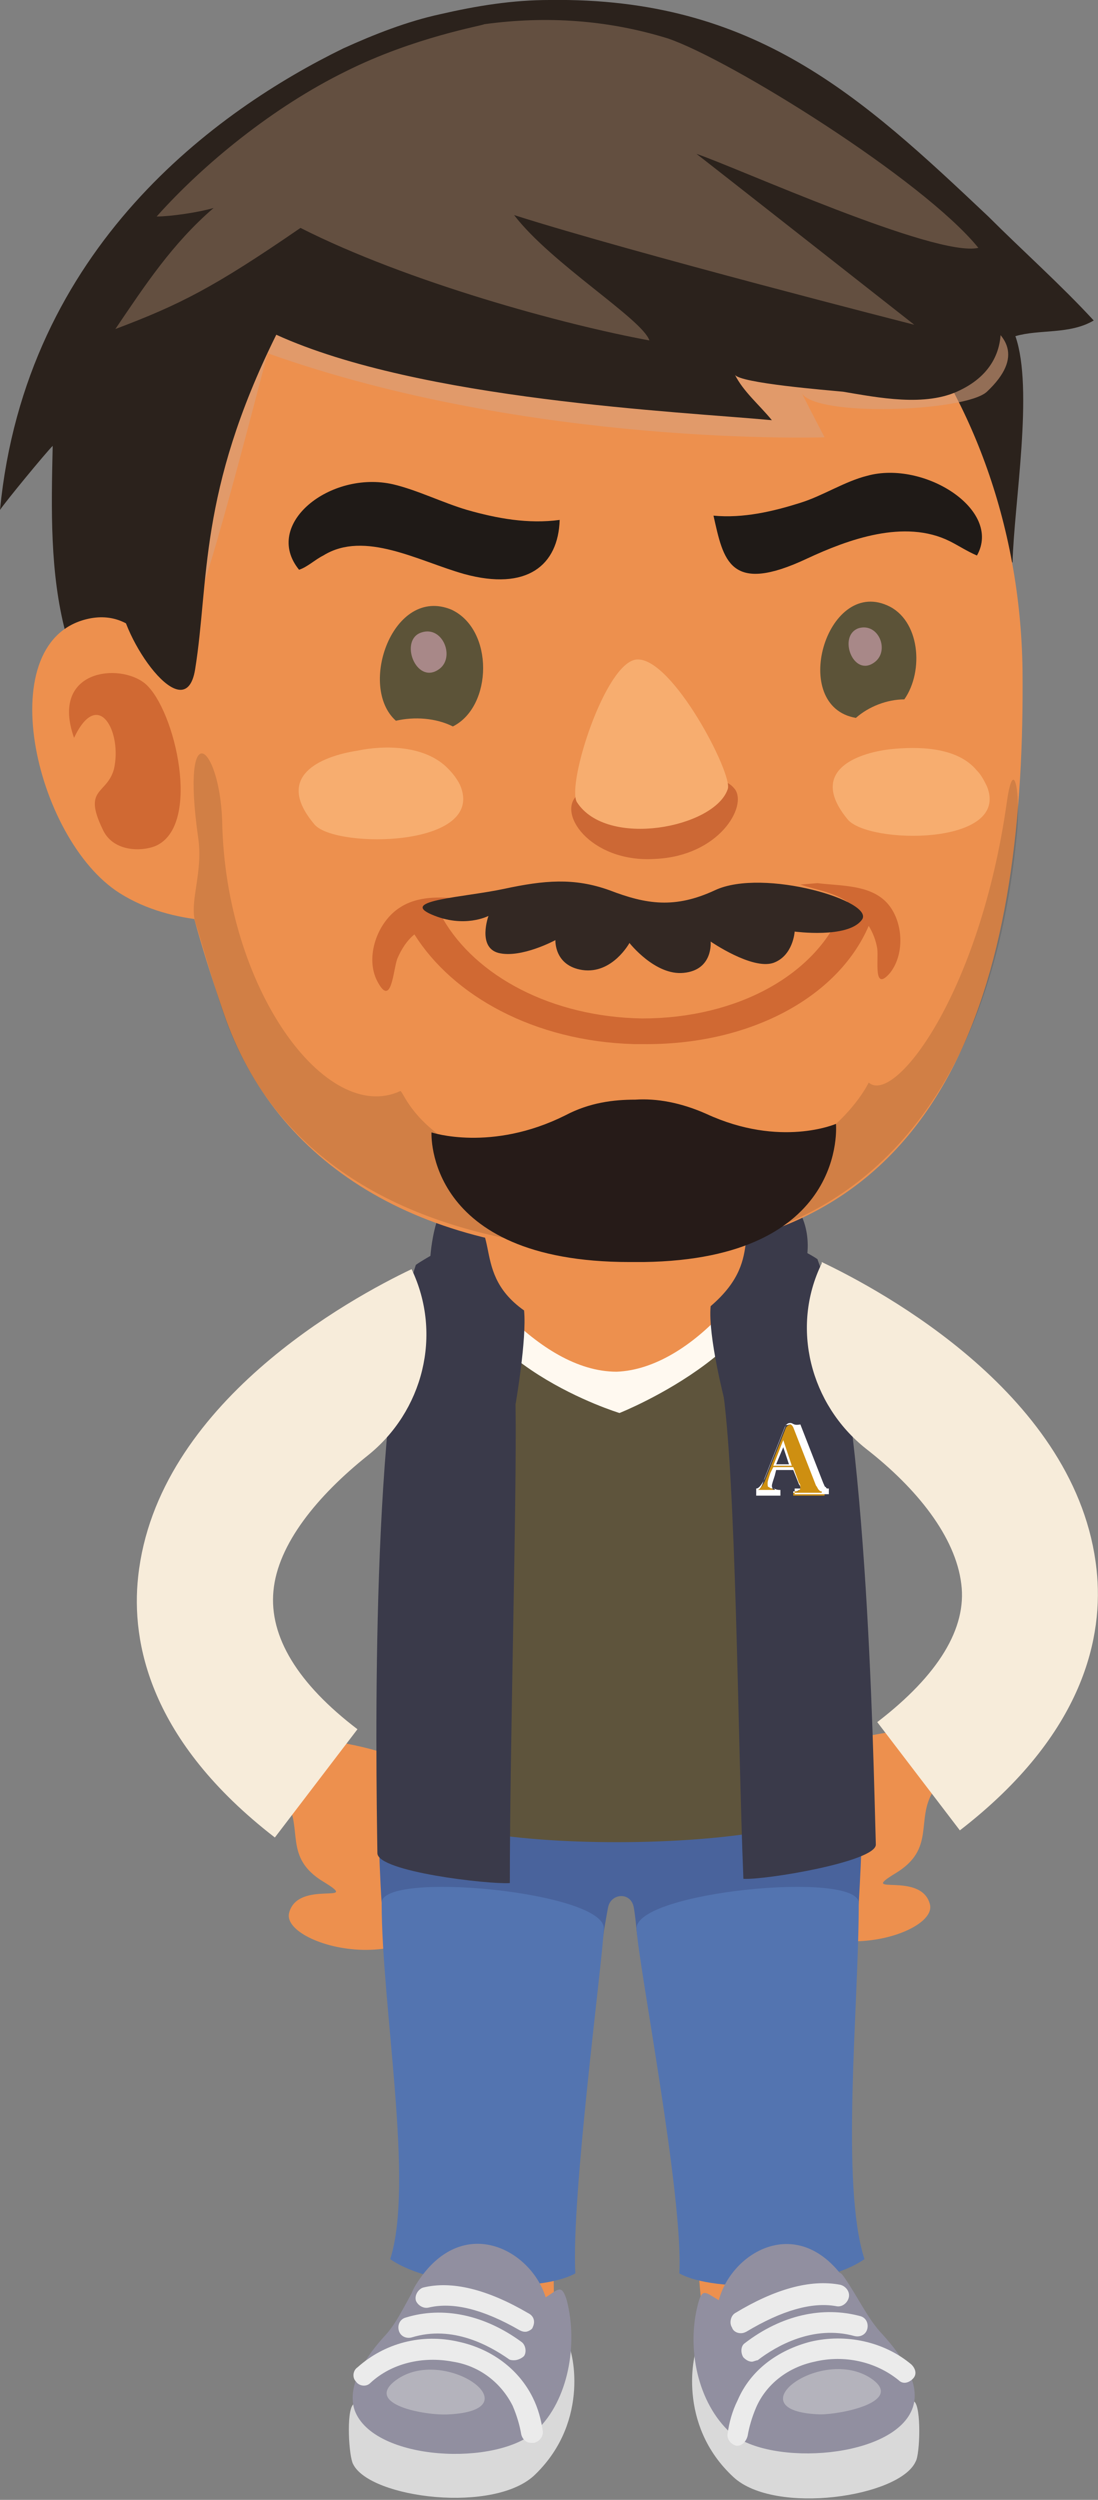
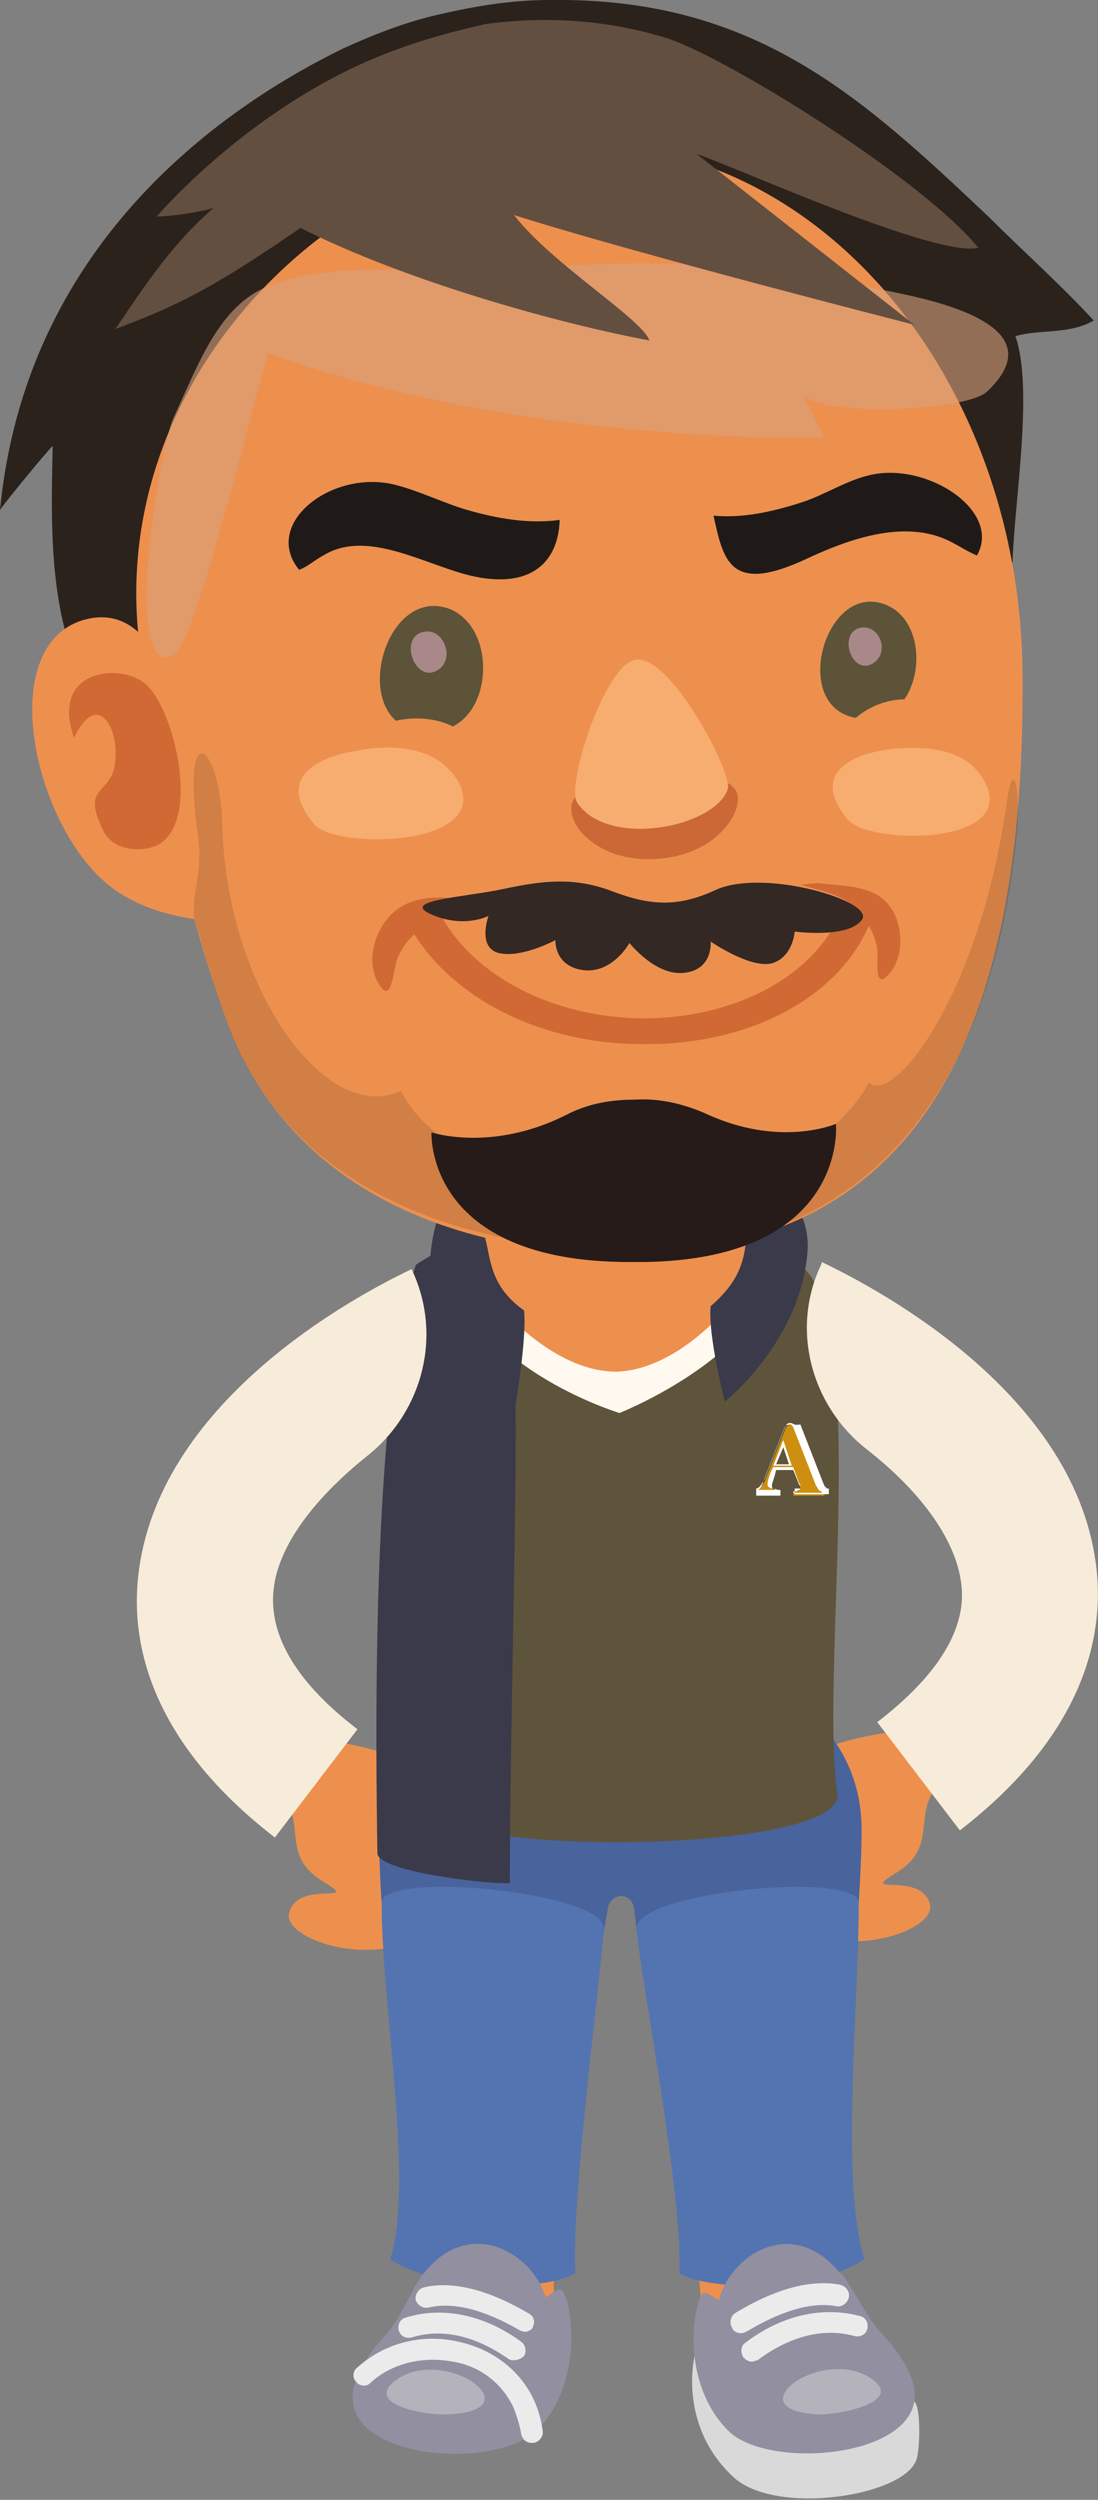
<svg xmlns="http://www.w3.org/2000/svg" version="1.1" id="Ebene_1" x="0px" y="0px" viewBox="0 0 77.1 175.5" style="enable-background:new 0 0 77.1 175.5;" xml:space="preserve">
  <rect x="0" y="0" width="77.1" height="175.5" fill="#808080" stroke="none" />
  <style type="text/css">
	.st0{fill:#ED904E;}
	.st1{fill:#49639C;}
	.st2{fill:#5374B0;}
	.st3{fill:#5E543C;}
	.st4{fill:#FFF9F0;}
	.st5{fill:#3A3A4A;}
	.st6{fill:#2B221C;}
	.st7{opacity:0.6;fill:#D9A07E;}
	.st8{opacity:0.5;fill:#B54319;}
	.st9{fill:#634F40;}
	.st10{fill:#F7AD6F;}
	.st11{fill:#5C5338;}
	.st12{fill:#A88888;}
	.st13{fill:#1F1A17;}
	.st14{opacity:0.12;}
	.st15{fill:#332823;}
	.st16{opacity:0.6;fill:#B54D26;}
	.st17{fill:#261B18;}
	.st18{fill:#F7ECDA;}
	.st19{fill:#CE8F11;}
	.st20{fill:#FFFFFF;}
	.st21{fill:#D9D9D9;}
	.st22{fill:#918FA0;}
	.st23{opacity:0.5;fill:#D9D9D9;}
	.st24{fill:#EBEBEB;}
</style>
  <g>
    <g>
      <path class="st0" d="M53.7,166.1c-2.2,0-4.1-1.7-4.4-3.9c-0.4-3.8-0.6-8-0.7-12c-0.2-5.2-0.4-10.1-1-13.5    c-0.4-2.4,1.1-4.7,3.5-5.1c2.4-0.4,4.7,1.1,5.1,3.5c0.8,4.1,1,9.3,1.2,14.8c0.2,3.9,0.3,8,0.7,11.4c0.3,2.4-1.5,4.6-3.9,4.8    C54,166.1,53.9,166.1,53.7,166.1z" />
    </g>
    <g>
      <path class="st0" d="M34.6,166.3c-2.4,0-4.4-1.9-4.4-4.3c-0.1-7.8-0.1-16.9,0.6-26.4c0.2-2.4,2.3-4.2,4.7-4.1    c2.4,0.2,4.2,2.3,4,4.7c-0.7,9.2-0.7,18.1-0.6,25.7C39.1,164.3,37.1,166.3,34.6,166.3C34.7,166.3,34.6,166.3,34.6,166.3z" />
    </g>
    <path class="st0" d="M20.1,126.4c1.2,2-0.2,4,2.6,5.7c2.8,1.7-1.8-0.2-2.4,2.2c-0.6,2.4,10.4,5.3,12-2.4c1.3-6.4-2.7-8.7-9.2-9.7   C20.7,121.8,18.9,124.3,20.1,126.4z" />
    <path class="st0" d="M65.5,125.8c-1.2,2,0.2,4-2.6,5.7c-2.8,1.7,1.8-0.2,2.4,2.2c0.6,2.4-10.4,5.3-12-2.4c-1.3-6.4,2.7-8.7,9.2-9.7   C64.9,121.2,66.7,123.8,65.5,125.8z" />
    <g>
      <path class="st1" d="M60.3,133.6c0.1-1.7,0.2-3.6,0.2-5c0.2-17-34.1-17.3-33.9-0.3c0,1.4,0.1,3.9,0.2,5.3c0.4,6.7,15.1,8.1,15.6,2    c0,0,0.2-1.2,0.3-1.7c0.2-1,1.6-1.1,1.8,0c0.1,0.5,0.2,1.6,0.2,1.6C45.2,141.6,60.1,140.1,60.3,133.6z" />
      <path class="st2" d="M42.4,135.4c-0.1,2.4-2.3,18.8-2,24.2c-2.5,1.4-10,1.1-13-1c1.7-5.3-0.6-17.7-0.6-25    C26.7,131.3,42.5,132.8,42.4,135.4z" />
      <path class="st2" d="M44.7,135.4c0.1,2.4,3.3,18.8,3,24.2c2.5,1.4,10,1.1,13-1c-1.7-5.3-0.4-17.7-0.4-25    C60.3,131.3,44.6,132.8,44.7,135.4z" />
    </g>
    <path id="XMLID_00000078732064414875060850000016641867188654774405_" class="st3" d="M31,88.7c-5.8,2.6-1.2,29-1.9,37.6   c-0.3,4.2,30.4,4,29.7-0.4c-1.3-8.4,2.6-35.4-3.2-37.4C49.7,86.3,38.2,85.5,31,88.7z" />
    <path class="st4" d="M43.5,99.2c0,0,12.6-5,10.7-12.5c-2-8.1-23-7.2-22.4,1.4C32.3,95.8,43.5,99.2,43.5,99.2z" />
    <path class="st0" d="M33.9,87c0.3-5.4,5.4-7.6,9.1-7.6c3.7-0.1,8.8,1.9,9.3,7.3c0.2,2.5-0.2,4-1.5,5.4c-2.1,2.3-4.8,4.1-7.5,4.2   c-2.8,0-5.5-1.8-7.7-4C34.2,91,33.8,89.6,33.9,87z" />
-     <path class="st5" d="M57.4,88.4c-0.7-0.5-2.7-1.4-2.7-1.4s-0.1,6.6-4,10.2c1,6.3,1.1,24.9,1.5,34.7c1.5,0.1,9.3-1.2,9.3-2.4   C61.3,122.7,60.9,97.9,57.4,88.4z" />
    <path class="st5" d="M56.7,87.9c0.2-2.5-1.3-4.3-2.2-3.9c-3.7,1.7-0.4,4.1-4.6,7.7c-0.2,2.1,1,6.7,1,6.7S56.2,94.2,56.7,87.9z" />
    <path class="st5" d="M29.2,88.8c0.7-0.5,2.6-1.5,2.6-1.5s0.5,7.8,4.4,11.3c0.1,6.6-0.4,23.7-0.4,33.6c-1.5,0.1-9.3-0.8-9.3-2.1   C26.4,123.3,26,98.5,29.2,88.8z" />
    <path class="st5" d="M30.2,88.7c0-1.2,0.5-4.2,1.3-4c4.3,0.9,1.2,4.4,5.3,7.3c0.2,2-0.6,6.6-0.6,6.6S30.3,94.3,30.2,88.7z" />
    <path class="st6" d="M27.2,0.8" />
    <path class="st6" d="M24.1,3.4C15.3,7.7,1.8,17.3,0,35.8c0.4-0.6,3.2-4,3.7-4.5c-0.1,4.5-0.2,8.9,0.9,13.1c0.9,3.3,2.6,7.5,6.7,6.8   c6.7-1,13.5-2.4,20.2-3.8c6.6-1.3,14.1-1.6,20.1,1c4.6,2,8.6,5.4,13.7,0.8c4-3.5-3.3-8.4-2-13.3c0.7,0.4,7.2,3.1,7.8,3.6   c0.1-4.1,1.5-12.2,0.2-15.9c1.7-0.5,3.8-0.1,5.5-1.1c-2.3-2.5-5-4.9-7.4-7.3C60.5,6.8,53-0.2,38.6,0c-2.6,0-5.1,0.4-7.7,1l0,0   C28.6,1.5,26.3,2.4,24.1,3.4z" />
    <path class="st0" d="M10.2,47.7c2.2,10.4,1.9,12.9,5.5,23.4c3.6,10.6,13.7,16.9,28.2,16.9C67.5,88,72,67.5,71.8,47   C71.5,26.4,57.5,9.9,40.5,10.1C23.5,10.3,6,27.6,10.2,47.7z" />
    <path class="st0" d="M8.4,62.7c1.9,1.2,4,1.7,5.9,1.9c0-0.1,0.1-0.1,0.1-0.2c0.8-1.6-0.9-11-1.4-13c-1.2-4.9-3.1-8.6-6.6-8   C-0.8,44.7,2.4,58.9,8.4,62.7z" />
    <path class="st7" d="M12.3,45.9c-3.8,2.4-1.2-14.3-0.1-16.6c1.8-3.9,3.2-7.8,6.6-9.2c5.2-2.1,12.8-0.6,18.5-1.2   c8.2-0.9,16.6-0.3,24.4,1.4c3,0.6,12.8,2.3,7.6,7.2c-1.5,1.4-12,1.8-13,0.1c0.6,1.2,1.6,3.1,1.6,3.1s-20.6,0.7-39.1-5.9   C17.9,28,13.7,45,12.3,45.9z" />
-     <path class="st6" d="M67.3,17.6c-4.1-3.2-9.2-5.9-14.5-7c-8.8-1.8-15.5-3.9-24.6,0.6C21,14.8,15.3,21.4,11.8,28.7   c-2,4.1-3.5,8.8-3.4,13.2c0.1,2.9,4.6,9.4,5.3,5.1c1-6.2,0.2-12.4,5.7-23.5c10.1,4.6,28.4,5.4,34.8,6c-0.9-1.1-2-2-2.6-3.2   c0.3,0.6,6.6,1.1,7.6,1.2c2.4,0.4,5.8,1.1,8.2-0.1C72,25.2,70.4,20,67.3,17.6z" />
    <path class="st8" d="M10.9,59.4c3.3-1.4,1.4-9.6-0.7-11.4c-1.8-1.5-6.7-1-5,3.8c1.7-3.6,3.4-0.4,2.8,2.2c-0.5,1.8-2.2,1.3-0.8,4.2   C7.9,59.8,9.9,59.8,10.9,59.4z" />
    <path class="st9" d="M24.3,5c-5.1,2.5-10,6.5-13.3,10.2c1,0,3-0.3,4-0.6c-2.9,2.5-4.8,5.4-6.9,8.5c4.5-1.7,6.9-2.9,13-7.1   c7.5,3.8,18.5,6.8,24.5,7.9c-0.5-1.5-6.9-5.4-9.5-8.8c8.5,2.7,28.1,7.7,28.1,7.7S48.8,10.7,48.9,10.8c2.7,0.9,16.8,7.3,19.8,6.6   C64.8,12.6,51.3,4.2,46.9,2.7c-4.2-1.3-8.5-1.6-12.9-1C33.9,1.8,29.1,2.6,24.3,5z" />
    <path class="st10" d="M68.6,54.1c0.3,0.3,0.5,0.7,0.7,1.1c1.7,4.2-8.4,4.1-9.8,2.3c-2.7-3.3,0.5-4.6,3-4.9   C64.4,52.4,67.2,52.4,68.6,54.1z" />
    <path class="st10" d="M31.5,54c0.3,0.3,0.6,0.7,0.8,1.1c1.9,4.4-8.7,4.5-10.2,2.8c-2.9-3.4,0.4-4.8,3-5.2   C27,52.3,29.9,52.3,31.5,54z" />
    <g>
      <path class="st11" d="M31.8,51c-1.2-0.6-2.7-0.7-4-0.4c-2.7-2.4-0.2-9.5,3.9-7.8C34.7,44.2,34.6,49.6,31.8,51z" />
    </g>
    <g>
      <path class="st11" d="M62.3,42.5c2.3,1,2.6,4.6,1.2,6.6c-1.2,0-2.5,0.5-3.4,1.3C55.4,49.6,58,40.6,62.3,42.5z" />
    </g>
    <path class="st12" d="M29.6,44.4c1.5-0.5,2.4,1.8,1.2,2.6C29.2,48.1,28,44.9,29.6,44.4z" />
    <path class="st12" d="M60.3,44.1c1.4-0.4,2.2,1.6,1.1,2.4C59.9,47.6,58.8,44.6,60.3,44.1z" />
    <path class="st13" d="M32.6,40.3c-3.2-0.9-7-3.1-9.9-1.3c-0.6,0.3-1.1,0.8-1.7,1c-2.6-3.2,2.2-7,6.6-6c1.7,0.4,3.5,1.3,5.2,1.8   c2.1,0.6,4.3,1,6.5,0.7C39.2,39.7,37,41.5,32.6,40.3z" />
    <path class="st13" d="M56.7,39.2c2.8-1.3,6.8-2.8,10-1.2c0.6,0.3,1.2,0.7,1.9,1c1.8-3.2-3.7-6.7-7.7-5.6c-1.6,0.4-3.1,1.4-4.7,1.9   c-1.9,0.6-4,1.1-6.1,0.9C50.8,39.3,51.2,41.8,56.7,39.2z" />
    <g class="st14">
      <path d="M13.9,58.7c0.4,2.5-0.6,4.5-0.2,6c0.3,0.9,1.7,5.9,2.5,7.8c4.3,10.4,14.4,14.3,24.6,15.2c18.4,1.8,28.7-9.5,30.6-29.1    c0.3-2.7-0.2-5.8-0.7-2.3C68.8,69.8,62.8,77.6,61,76c0,0-3.3,7.1-14.6,7.2c-16.6,0.2-18-6.8-18.3-6.6c-5.2,2.4-12.3-7.2-12.5-19    C15.4,52.2,12.7,50.1,13.9,58.7z" />
    </g>
    <path class="st8" d="M62.2,63.3C61,62.1,59,62.2,57.4,62l-1.2,0.1c1.2,0.4,2.2,0.5,3.3,1.2c-0.1,0.1-0.3,0.2-0.3,0.4   c-1.8,4.7-7.4,7.8-14.1,7.8c-6.4-0.1-11.7-3-14-7c0,0,0,0,0.1,0c1.4-0.6,2.8-0.8,4.4-0.9L34,63.3c-1.9-0.2-4.2-0.7-5.9,0.4   c-1.6,1-2.5,3.5-1.6,5.2c1,1.9,1.1-0.8,1.4-1.6c0.3-0.7,0.7-1.3,1.2-1.7c2.7,4.3,8.4,7.5,15.4,7.7c0.2,0,0.4,0,0.6,0   c7.4,0.1,13.7-3.2,15.9-8.3c0.3,0.5,0.5,1,0.6,1.6c0.1,0.8-0.3,3.1,0.9,1.7C63.6,66.9,63.4,64.5,62.2,63.3z" />
    <path class="st15" d="M50.2,62.5c3.4-1.6,11.4,0.8,10.3,2.1c-1,1.3-4.7,0.8-4.7,0.8s-0.1,1.7-1.5,2.2c-1.5,0.5-4.4-1.5-4.4-1.5   s0.2,2-1.9,2.2c-2,0.2-3.8-2.1-3.8-2.1s-1.2,2.2-3.3,1.9c-2-0.3-1.9-2.1-1.9-2.1s-2.4,1.3-4,0.9c-1.5-0.4-0.7-2.6-0.7-2.6   s-1.7,0.9-4-0.1c-2.3-1,2.3-1.2,5.1-1.8c2.8-0.6,4.9-0.8,7.4,0.1C45.4,63.5,47.4,63.8,50.2,62.5z" />
    <path class="st16" d="M51.6,55.4c-1.1-1.4-2.7,0.2-5.5,0.3c-2.6,0.1-3.6-1.2-5.4,0c-1.8,1.2,0.7,4.9,5.3,4.6   C50.5,60.1,52.5,56.6,51.6,55.4z" />
    <path class="st10" d="M44.7,46.3c-2.2,0.2-4.9,8.7-4.2,10c2.1,3.3,9.7,1.8,10.6-0.9C51.5,54.4,47.2,46.1,44.7,46.3z" />
-     <path class="st17" d="M49.6,78.2c-1.8-0.8-3.5-1.1-5-1c-1.5,0-3.2,0.2-4.9,1.1c-5.2,2.6-9.4,1.2-9.4,1.2s-0.5,9.1,13.9,9.1   c0.2,0,0.3,0,0.5,0c0.2,0,0.3,0,0.5,0c14.4-0.2,13.5-9.7,13.5-9.7S54.8,80.6,49.6,78.2z" />
+     <path class="st17" d="M49.6,78.2c-1.8-0.8-3.5-1.1-5-1c-1.5,0-3.2,0.2-4.9,1.1c-5.2,2.6-9.4,1.2-9.4,1.2s-0.5,9.1,13.9,9.1   c0.2,0,0.3,0,0.5,0c0.2,0,0.3,0,0.5,0c14.4-0.2,13.5-9.7,13.5-9.7S54.8,80.6,49.6,78.2" />
    <g>
      <path class="st18" d="M19.3,129c-8.8-6.8-10.1-13.7-9.6-18.3C11,98.5,24.7,91.1,28.9,89.1l0,0c2.2,4.6,0.8,10-3.1,13.1    c-3.5,2.8-6.3,6.2-6.6,9.5c-0.3,3.2,1.7,6.5,5.9,9.7L19.3,129z" />
    </g>
    <g>
      <path class="st18" d="M67.4,128.5l-5.8-7.6c4.3-3.3,6.3-6.6,5.9-9.7c-0.4-3.3-3.1-6.7-6.7-9.5c-3.9-3.1-5.3-8.5-3.1-13l0-0.1    c4.2,2,18,9.4,19.3,21.6C77.5,114.8,76.2,121.7,67.4,128.5z" />
    </g>
    <g>
      <g>
        <path class="st19" d="M53.1,104.7c0.2-0.1,0.4-0.3,0.6-0.7l1.5-3.8c0.1-0.1,0.2-0.2,0.4-0.2c0.2,0,0.2,0.2,0.2,0.2l1.6,4.1     c0.1,0.1,0.1,0.2,0.2,0.3c0.1,0.1,0.1,0.1,0.2,0.1l0.1,0v0.3l-0.1,0c-0.3,0-0.6,0-1,0c-0.4,0-0.8,0-1,0l-0.1,0v-0.3l0.1,0     c0.2,0,0.3,0,0.3-0.1s0.1,0,0.1-0.1c0-0.1,0-0.2-0.1-0.3l-0.4-1.1l-1.3,0l-0.1,0.4c-0.1,0.3-0.2,0.5-0.2,0.7c0,0.1,0,0.2,0.1,0.3     c0.1,0.1,0.2,0.1,0.4,0.1l0.1,0v0.3l-0.1,0c-0.3,0-0.6,0-0.8,0c-0.2,0-0.4,0-0.5,0l-0.1,0V104.7z M55.5,102.9l-0.5-1.5l-0.6,1.5     H55.5z" />
        <path class="st20" d="M55.5,100c0.1,0,0.2,0.2,0.2,0.2l1.6,4.1c0.1,0.1,0.1,0.2,0.2,0.3c0.1,0.1,0.1,0.1,0.2,0.1v0.1     c-0.3,0-0.6,0-1,0c-0.4,0-0.8,0-1,0v-0.1c0.2,0,0.3,0,0.4-0.1c0.1,0,0.1-0.1,0.1-0.2c0-0.1,0-0.2-0.1-0.3l-0.4-1.1h-1.4l-0.2,0.4     c-0.1,0.3-0.2,0.6-0.2,0.7c0,0.2,0,0.3,0.1,0.3c0.1,0.1,0.2,0.1,0.4,0.1v0.1c-0.3,0-0.6,0-0.8,0c-0.2,0-0.4,0-0.5,0v-0.1     c0.2,0,0.4-0.3,0.6-0.7l1.5-3.8C55.2,100.1,55.4,100,55.5,100 M54.3,102.9h1.3l-0.6-1.8L54.3,102.9 M55.5,99.9     c-0.2,0-0.3,0.1-0.4,0.3l-1.5,3.8c-0.1,0.4-0.3,0.6-0.4,0.6l-0.1,0v0.1v0.1v0.2l0.2,0c0.1,0,0.3,0,0.5,0c0.2,0,0.5,0,0.8,0l0.2,0     v-0.2v-0.1v-0.1l-0.1,0c-0.2,0-0.3-0.1-0.4-0.1c0,0-0.1,0-0.1-0.2c0-0.1,0.1-0.4,0.2-0.7l0.1-0.4h1.2l0.4,1     c0.1,0.1,0.1,0.2,0.1,0.3c0,0,0,0,0,0c0,0-0.1,0-0.3,0l-0.1,0v0.1v0.1v0.2l0.2,0c0.2,0,0.5,0,1,0c0.4,0,0.7,0,1,0l0.2,0v-0.2     v-0.1v-0.1l-0.1,0c0,0-0.1,0-0.1-0.1c-0.1,0-0.1-0.1-0.2-0.3l-1.6-4.1C55.7,100.1,55.7,99.9,55.5,99.9L55.5,99.9z M54.5,102.8     l0.5-1.2l0.4,1.2H54.5L54.5,102.8z" />
      </g>
    </g>
    <g>
      <path class="st21" d="M64.2,168.6c0.5,0.4,0.4,3.7,0.1,4.2c-1.1,2.5-9.9,3.8-12.8,1.1c-4-3.7-2.8-8.8-2.5-9.2    C49.3,164.3,63.8,168.3,64.2,168.6z" />
      <path class="st22" d="M55.5,162.1c4-0.7,2.9-3.5,3.8-2.2c0.9,1.3,1.6,2.8,2.5,3.8c1.3,1.4,2.9,3.5,2.3,5.3    c-1.2,3.6-10,4.2-12.8,1.8c-2.3-2.1-3.1-5.9-2.3-9C49.6,159.4,49.9,163.1,55.5,162.1z" />
      <path class="st23" d="M61.2,167c2.3,1.6-2.1,2.5-3.6,2.5C51.4,169.3,57.7,164.6,61.2,167z" />
      <path class="st22" d="M59.5,160.3c-3.4-5.2-8.4-2.1-9.1,1.5C49.6,165.7,62.5,164.9,59.5,160.3z" />
      <g>
        <path class="st24" d="M52.8,165.8c-0.2,0-0.4-0.1-0.6-0.3c-0.2-0.3-0.2-0.8,0.1-1c2.6-2,5.5-2.6,8.1-1.9c0.4,0.1,0.6,0.5,0.5,0.9     c-0.1,0.4-0.5,0.6-0.9,0.5c-2.9-0.8-5.5,0.7-6.8,1.7C53.1,165.7,52.9,165.8,52.8,165.8z" />
      </g>
      <g>
        <path class="st24" d="M52,163.8c-0.2,0-0.5-0.1-0.6-0.4c-0.2-0.3-0.1-0.8,0.2-1c2.8-1.7,5.3-2.4,7.4-2c0.4,0.1,0.7,0.5,0.6,0.9     c-0.1,0.4-0.5,0.7-0.9,0.6c-1.7-0.3-3.8,0.3-6.3,1.8C52.2,163.8,52.1,163.8,52,163.8z" />
      </g>
      <g>
-         <path class="st24" d="M51.8,171.7c0,0-0.1,0-0.1,0c-0.4-0.1-0.7-0.5-0.6-0.9c0.1-0.7,0.3-1.5,0.7-2.3c0.9-2.1,2.8-3.5,5.1-4.1     c2.5-0.6,5.2,0,7.1,1.6c0.3,0.3,0.4,0.7,0.1,1c-0.3,0.3-0.7,0.4-1,0.1c-1.6-1.3-3.8-1.8-5.9-1.3c-1.9,0.4-3.4,1.6-4.1,3.2     c-0.3,0.7-0.5,1.4-0.6,2C52.4,171.4,52.1,171.7,51.8,171.7z" />
-       </g>
+         </g>
    </g>
    <g>
-       <path class="st21" d="M24.8,168.8c-0.5,0.5-0.3,3.7,0,4.2c1.2,2.4,10,3.5,12.8,0.7c3.9-3.8,2.6-8.9,2.2-9.3    C39.6,164.1,25.2,168.5,24.8,168.8z" />
      <path class="st22" d="M33.3,162.1c-4-0.6-3-3.4-3.8-2.1c-0.9,1.4-1.5,2.9-2.4,3.9c-1.3,1.4-2.8,3.5-2.2,5.3    c1.3,3.6,10.1,4,12.8,1.4c2.2-2.1,2.9-6,2.1-9.1C39.1,159.2,38.9,162.9,33.3,162.1z" />
      <path class="st23" d="M27.8,167.1c-2.3,1.7,2.1,2.5,3.7,2.4C37.6,169.2,31.2,164.6,27.8,167.1z" />
      <path class="st22" d="M29.2,160.4c3.3-5.3,8.4-2.3,9.2,1.2C39.3,165.5,26.3,165.1,29.2,160.4z" />
      <g>
        <path class="st24" d="M36.1,165.7c-0.1,0-0.3,0-0.4-0.1c-1.3-0.9-3.9-2.4-6.8-1.5c-0.4,0.1-0.8-0.1-0.9-0.5     c-0.1-0.4,0.1-0.8,0.5-0.9c2.6-0.8,5.5-0.2,8.1,1.7c0.3,0.2,0.4,0.7,0.2,1C36.6,165.6,36.3,165.7,36.1,165.7z" />
      </g>
      <g>
        <path class="st24" d="M36.9,163.7c-0.1,0-0.2,0-0.4-0.1c-2.6-1.5-4.7-2-6.4-1.6c-0.4,0.1-0.8-0.2-0.9-0.5     c-0.1-0.4,0.2-0.8,0.5-0.9c2-0.5,4.5,0.1,7.4,1.8c0.4,0.2,0.5,0.6,0.3,1C37.4,163.5,37.1,163.7,36.9,163.7z" />
      </g>
      <g>
        <path class="st24" d="M37.3,171.5c-0.3,0-0.6-0.2-0.7-0.6c-0.1-0.6-0.3-1.3-0.6-2c-0.8-1.6-2.3-2.8-4.2-3.1     c-2.1-0.4-4.3,0.1-5.8,1.5c-0.3,0.3-0.8,0.2-1-0.1c-0.3-0.3-0.2-0.8,0.1-1c1.9-1.7,4.5-2.4,7.1-1.8c2.3,0.5,4.2,1.9,5.2,3.9     c0.4,0.8,0.6,1.6,0.7,2.3c0.1,0.4-0.2,0.8-0.6,0.9C37.4,171.5,37.3,171.5,37.3,171.5z" />
      </g>
    </g>
  </g>
</svg>